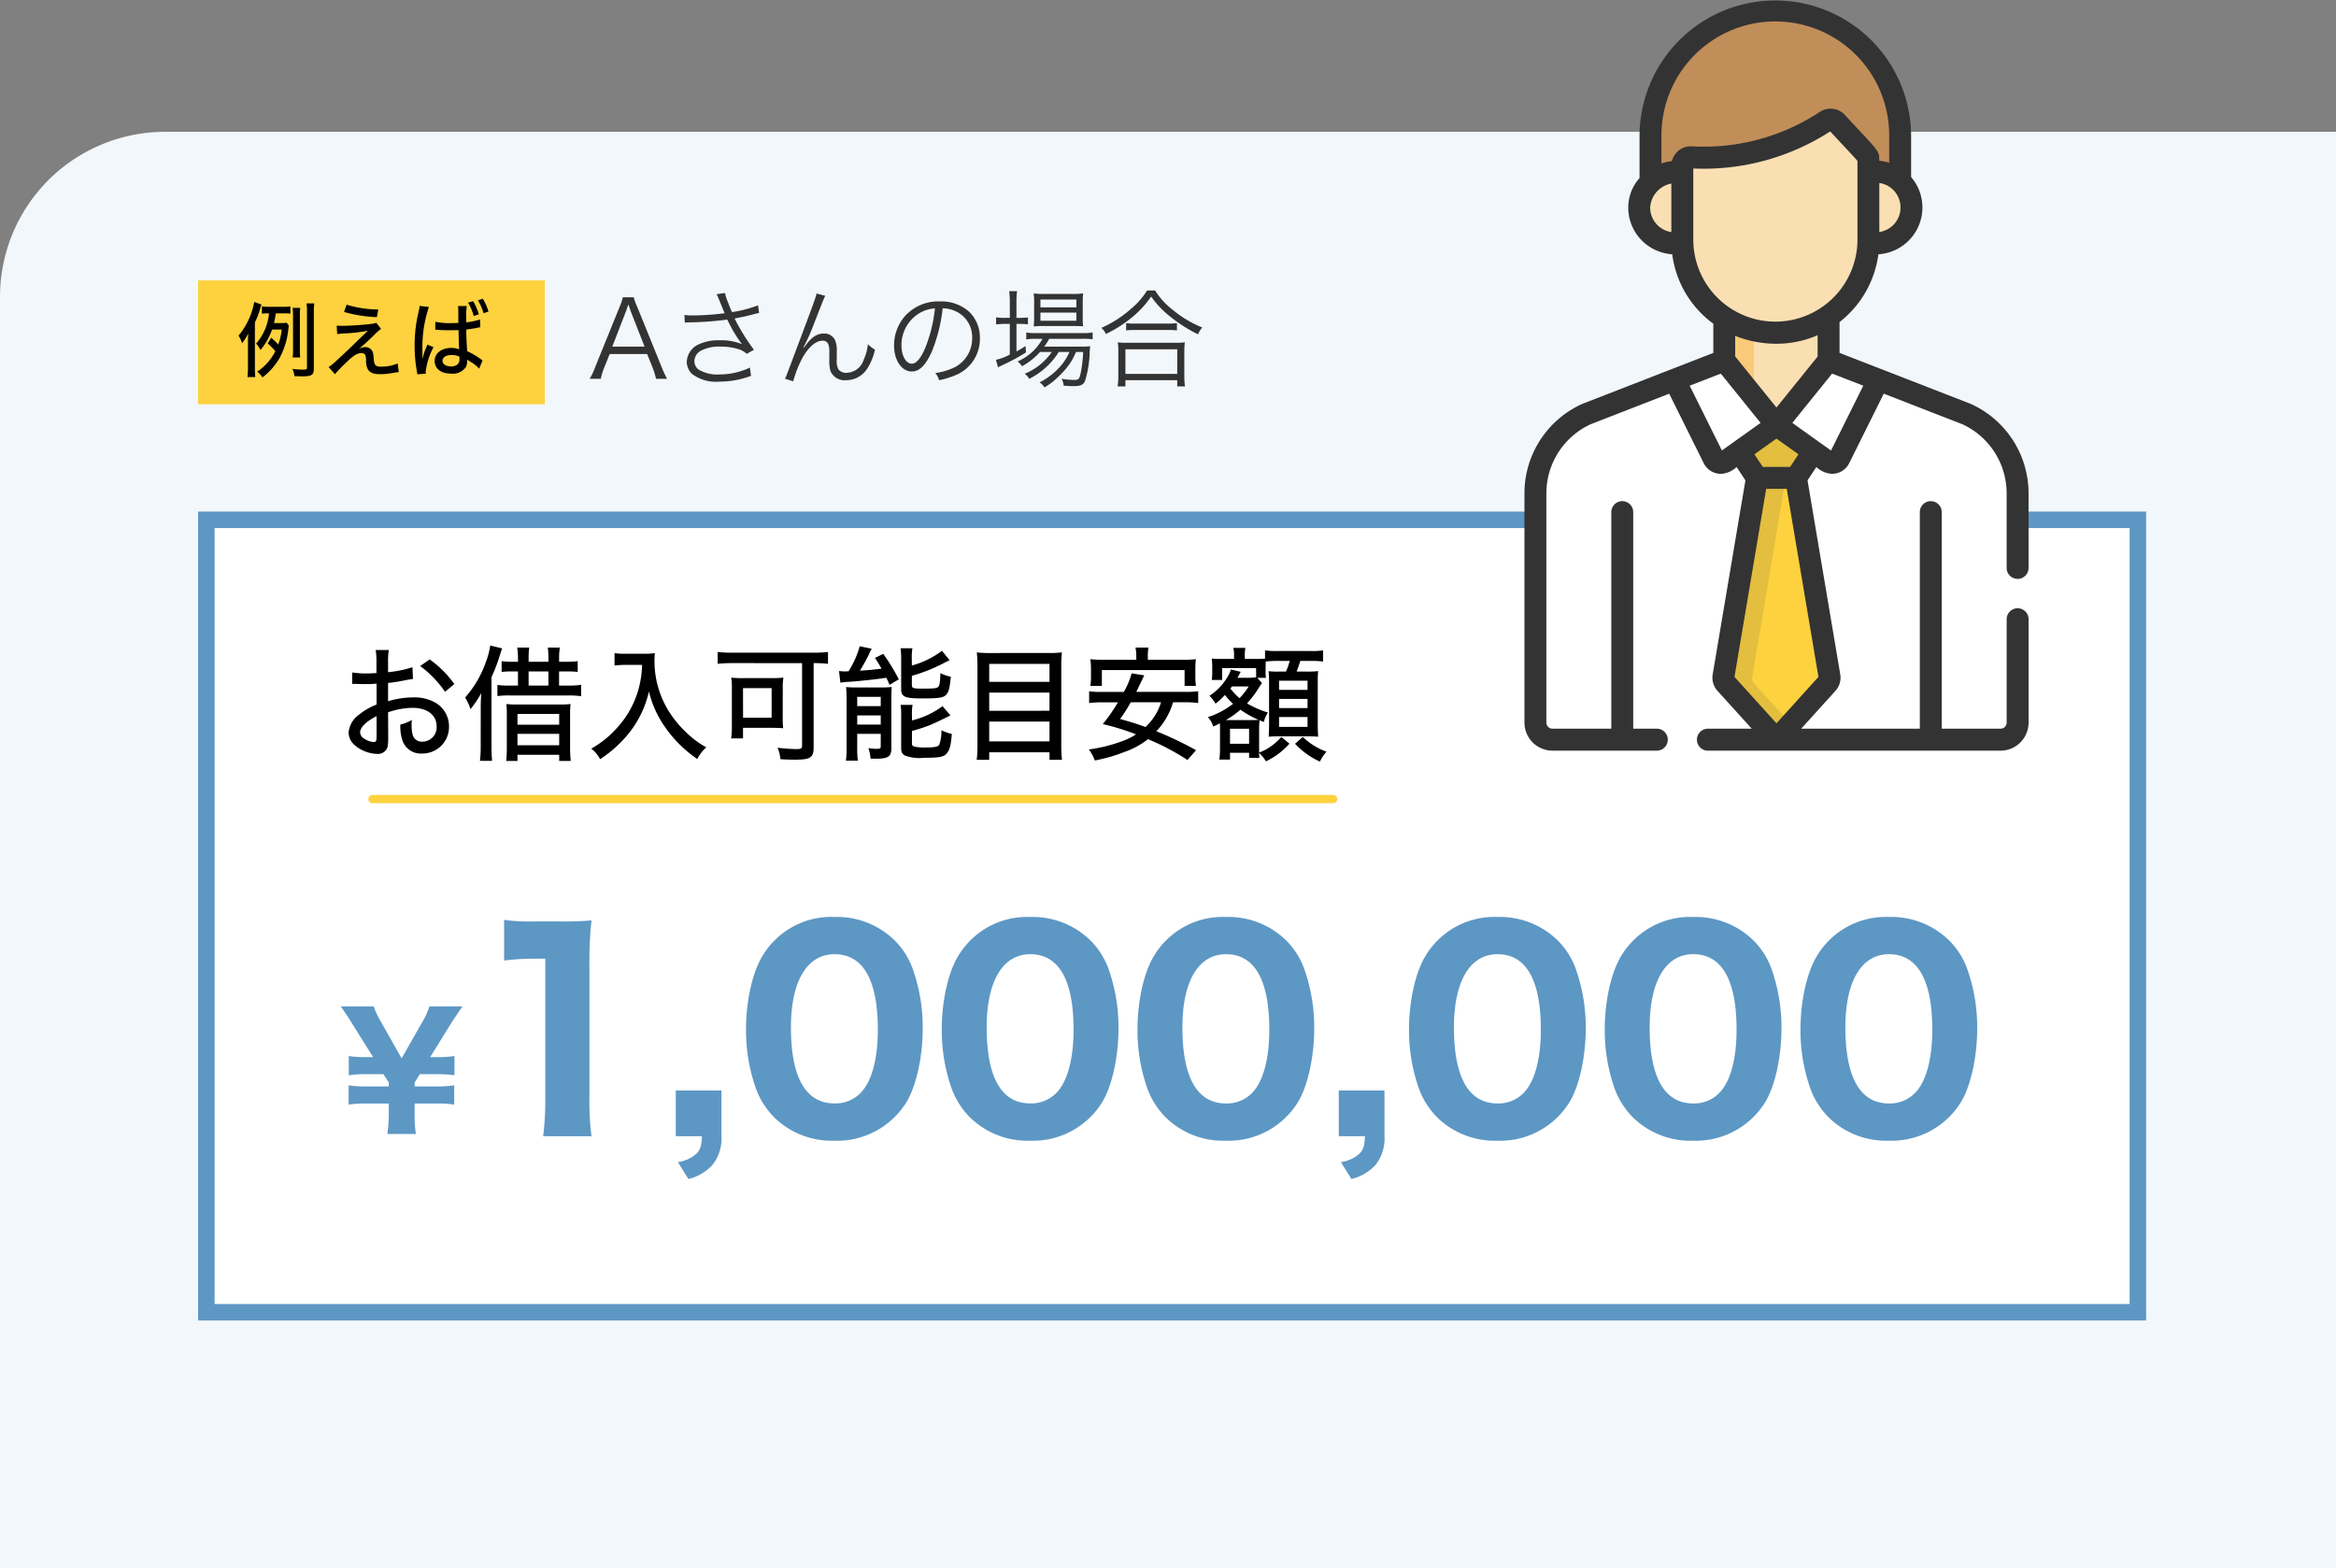
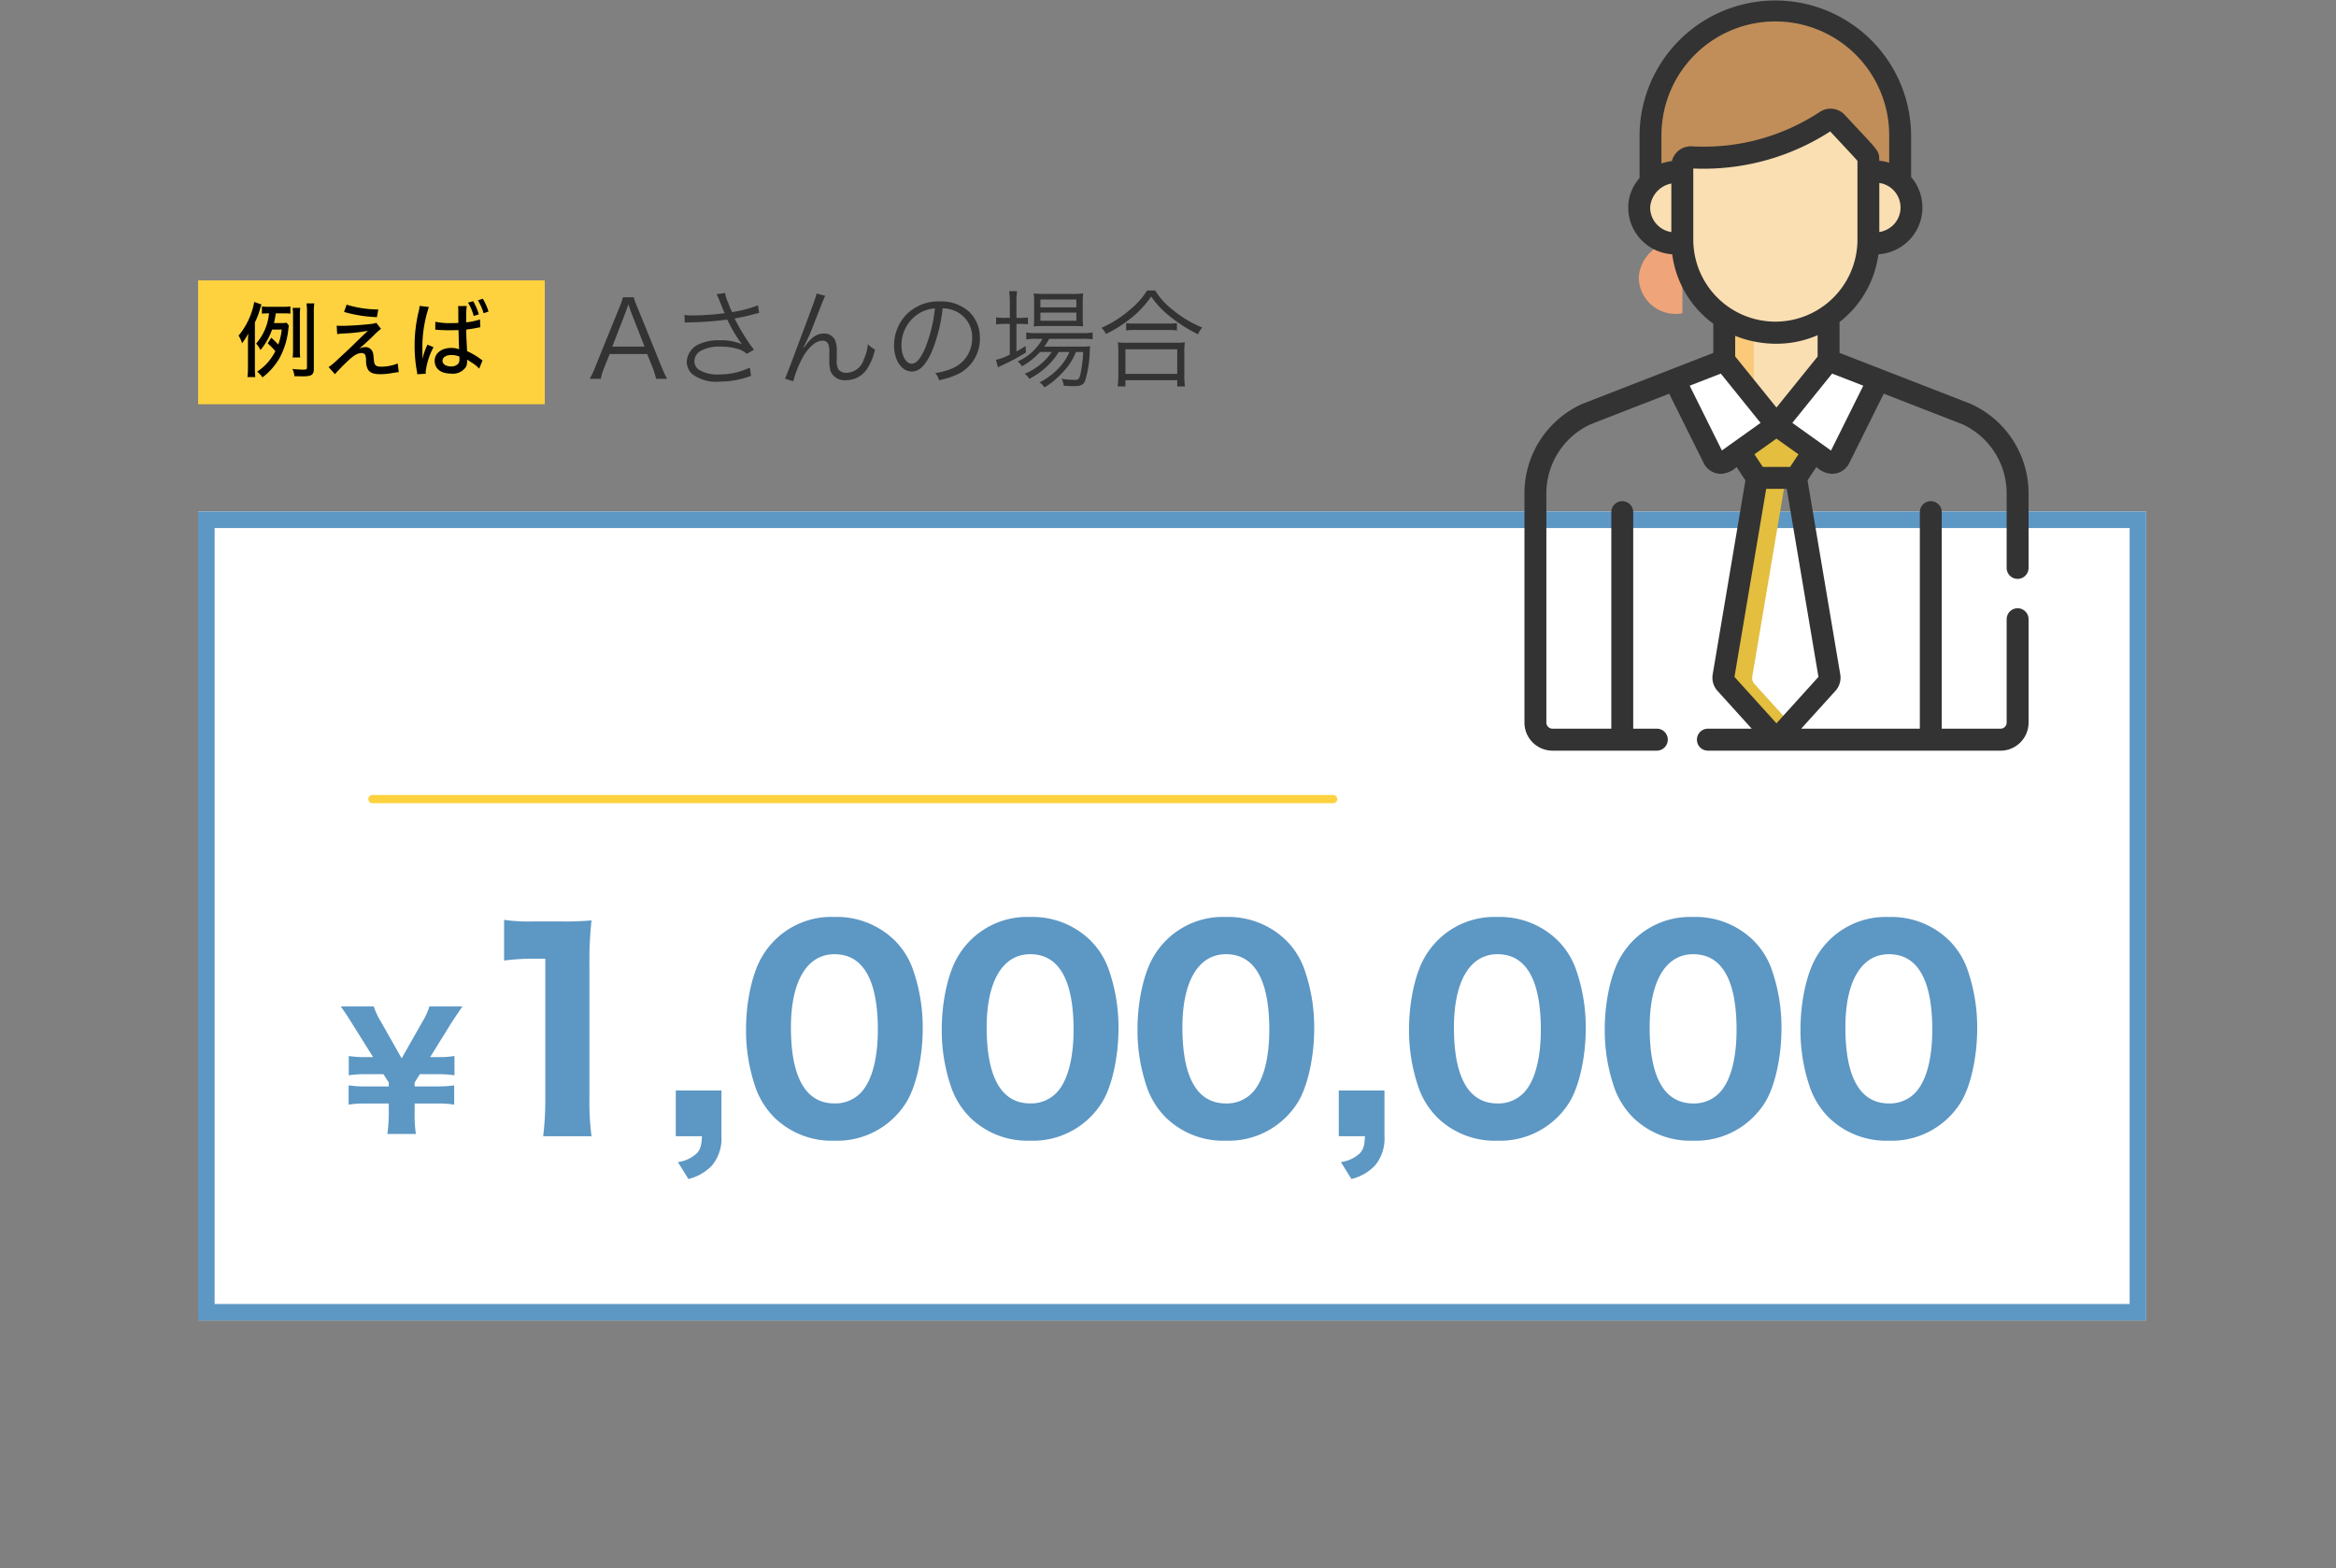
<svg xmlns="http://www.w3.org/2000/svg" width="283" height="189.969" viewBox="0 0 283 189.969">
  <rect x="0" y="0" width="283" height="189.969" fill="#808080" stroke="none" />
  <defs>
    <style>.cls-2{fill:#333}.cls-12{fill:#fff}.cls-5{fill:#fdd23e}.cls-8{fill:none}.cls-9{fill:#f0a479}.cls-10{fill:#fadfb2}.cls-13{fill:#e3be3f}</style>
  </defs>
  <g id="img_reason_extra_03" transform="translate(.435 -11.035)">
-     <path id="長方形_583" data-name="長方形 583" d="M20 0h263v174H0V20A20 20 0 0120 0z" transform="translate(-.435 27.004)" fill="#f2f7fb" />
    <g id="グループ_1761" data-name="グループ 1761" transform="translate(24.018 -3)">
      <path id="パス_2097" data-name="パス 2097" class="cls-2" d="M-65.182-.078a12.926 12.926 0 01-.689-1.495l-2.912-7.176a7.029 7.029 0 01-.442-1.209h-1.313a7.4 7.4 0 01-.416 1.209l-2.912 7.176a8.3 8.3 0 01-.7 1.495h1.352a7.269 7.269 0 01.4-1.326l.676-1.677h4.538l.676 1.677a9.333 9.333 0 01.4 1.326zm-2.73-3.9h-3.913l1.664-4.29c.026-.052.065-.2.143-.4.026-.091.078-.234.143-.429.247.715.247.728.286.832zm4.875-2.9a2.872 2.872 0 01.507-.039 38.278 38.278 0 004.63-.337c.078.13.078.156.221.429a15.852 15.852 0 001.56 2.548 6.492 6.492 0 00-2.691-.468 5.526 5.526 0 00-2.522.481A2.43 2.43 0 00-62.8-2.145a2.1 2.1 0 00.585 1.43 4.766 4.766 0 003.38.975 10.777 10.777 0 003.822-.7l-.143-1a8.571 8.571 0 01-3.692.832 4.4 4.4 0 01-2.535-.6 1.3 1.3 0 01-.494-1.014 1.477 1.477 0 01.7-1.209 4.608 4.608 0 012.47-.546 7.044 7.044 0 012.275.338 2.6 2.6 0 01.9.533l.871-.494a24.074 24.074 0 01-2.34-3.783l.442-.091c.819-.156.975-.195 1.755-.4.39-.1.494-.13.767-.182l-.13-.923a15.214 15.214 0 01-3.146.819 10.7 10.7 0 01-.468-1.144 4.144 4.144 0 01-.377-1.17l-1.027.143c.117.234.195.416.338.754.234.585.442 1.1.637 1.547a30.343 30.343 0 01-3.874.273 5.7 5.7 0 01-1-.065zm15.964-3.536c-.078.39-.364 1.209-1.781 4.966C-50.726-.455-50.726-.455-50.9-.091l1 .312a13.306 13.306 0 011.2-2.99c.73-1.231 1.575-1.924 2.329-1.924a.7.7 0 01.741.481 2.8 2.8 0 01.1.988v.741a5.359 5.359 0 00.117 1.4 1.829 1.829 0 001.9 1.17 3.027 3.027 0 002.587-1.417A7.022 7.022 0 00-40-3.614a3.71 3.71 0 01-.858-.663 5.693 5.693 0 01-.494 1.846 2.249 2.249 0 01-2.08 1.625 1.211 1.211 0 01-.988-.4 2.21 2.21 0 01-.208-1.235v-.884A3.279 3.279 0 00-44.85-4.8a1.443 1.443 0 00-1.3-.767c-.923 0-1.586.468-2.444 1.7l-.065-.026a1.956 1.956 0 01.117-.234l.143-.286a22.036 22.036 0 00.936-2.145c1.274-3.263 1.274-3.263 1.443-3.575zM-31.8-8.619a3.741 3.741 0 011.508.325 3.427 3.427 0 012.067 3.263 3.924 3.924 0 01-2.3 3.64 7.793 7.793 0 01-2.171.611 2.066 2.066 0 01.455.871 10.057 10.057 0 001.976-.6 4.734 4.734 0 002.977-4.485 4.352 4.352 0 00-1.261-3.172 5.033 5.033 0 00-3.575-1.287 5.43 5.43 0 00-4.2 1.729 5.408 5.408 0 00-1.365 3.588c0 1.82.923 3.172 2.158 3.172.936 0 1.7-.78 2.457-2.5A19.487 19.487 0 00-31.8-8.619zm-.936.013A17.856 17.856 0 01-33.917-3.8c-.559 1.278-1.083 1.889-1.625 1.889-.7 0-1.248-.962-1.248-2.21a4.5 4.5 0 012.119-3.874 4.106 4.106 0 011.937-.611zm14.157 5.278a7.373 7.373 0 01-3.287 2.639 1.888 1.888 0 01.559.611 8.96 8.96 0 003.575-3.25h1.287a6.34 6.34 0 01-1.066 1.7A8.252 8.252 0 01-20.059.351a2.22 2.22 0 01.6.611 10.557 10.557 0 001.051-.728 13.269 13.269 0 001.6-1.6 7.527 7.527 0 001.157-1.963h.871a15.807 15.807 0 01-.286 2.5c-.169.78-.26.884-.78.884a8.979 8.979 0 01-1.547-.143 2.2 2.2 0 01.26.845c.4.026.832.052 1.131.052.884 0 1.209-.13 1.443-.6a12.972 12.972 0 00.572-3.471 5.9 5.9 0 01.065-.767 10.145 10.145 0 01-1.274.052h-4.3a6.363 6.363 0 00.6-.949h3.978a11.079 11.079 0 011.287.052v-.819a7.384 7.384 0 01-1.287.078h-5.551a6.4 6.4 0 01-1.2-.078v.845a6.364 6.364 0 011.17-.078h.793a6.241 6.241 0 01-3.016 2.743 2.311 2.311 0 01.533.585 8.336 8.336 0 002.184-1.729zm-5.081-4.134h-.533a7.267 7.267 0 01-1.131-.065v.858a9.37 9.37 0 011.1-.065h.559v3.718a6.477 6.477 0 01-1.677.637l.247.91c.117-.065.481-.247.689-.338a23.959 23.959 0 002.7-1.469l-.052-.78a11.239 11.239 0 01-1.1.663v-3.341h.312a10.155 10.155 0 011.079.052v-.832a7.672 7.672 0 01-1.079.052h-.312v-1.794a8.865 8.865 0 01.078-1.443h-.962a10.3 10.3 0 01.078 1.43zm7.683.988c.507 0 .91.013 1.2.039a7.652 7.652 0 01-.052-1.157v-1.625a9.5 9.5 0 01.052-1.209 9.52 9.52 0 01-1.352.065h-3.393a8.393 8.393 0 01-1.248-.065 8.748 8.748 0 01.052 1.144v1.69a10.017 10.017 0 01-.052 1.17 9.168 9.168 0 011.183-.052zm-3.978-3.211h4.355v.949h-4.355zm0 1.586h4.355v.988h-4.355zm12.922-2.678a9.457 9.457 0 01-2 2.262 13.559 13.559 0 01-3.536 2.262 2.26 2.26 0 01.546.741A15.031 15.031 0 00-9.269-7.2a12.113 12.113 0 002.73-2.847 10.921 10.921 0 002 2.184 18.172 18.172 0 003.668 2.39 3.365 3.365 0 01.52-.819 13.632 13.632 0 01-3.562-2.132 8.93 8.93 0 01-2.145-2.353zm-2.535 4.836a7.476 7.476 0 011.014-.052h4.043a8 8 0 011.092.052v-.884a7.763 7.763 0 01-1.092.052h-4.03a6.644 6.644 0 01-1.027-.052zM-9.659.845V.091h6.279v.754h.936a9.035 9.035 0 01-.078-1.274V-3.3a7.858 7.858 0 01.065-1.2 6.889 6.889 0 01-1.014.052h-6.1a6.889 6.889 0 01-1.011-.052 8.176 8.176 0 01.065 1.2v2.871A9.436 9.436 0 01-10.6.845zm0-4.5h6.279v2.979h-6.279z" transform="translate(121.547 60.004)" />
      <g id="長方形_569" data-name="長方形 569" stroke="#5d97c4" stroke-width="2" fill="#fff">
        <path stroke="none" d="M0 0h236v98H0z" transform="translate(-.453 76.004)" />
        <path class="cls-8" d="M.547 77.004h234v96h-234z" />
      </g>
-       <path id="パス_2099" data-name="パス 2099" d="M8.97-10.14a13.938 13.938 0 01-2.955.6v-1.155a8.211 8.211 0 01.09-1.53h-1.59a9.338 9.338 0 01.09 1.605v1.185c-.165.015-.2.015-.585.03-.24.015-.4.015-.63.015a9.771 9.771 0 01-1.725-.12v1.4a2.583 2.583 0 01.3-.015c.045 0 .165 0 .36.015.165 0 .6.015.84.015.39 0 .615 0 .855-.015.48-.03.48-.03.6-.045v2.535a8.086 8.086 0 00-2.145 1.24A3.019 3.019 0 001.23-2.25 2.071 2.071 0 002-.675 4.358 4.358 0 004.695.36 1.2 1.2 0 005.94-.45a5.022 5.022 0 00.09-1.155L6.015-4.68a9.326 9.326 0 012.97-.54c1.77 0 2.91.87 2.91 2.235a1.73 1.73 0 01-1.71 1.86 1.143 1.143 0 01-1.17-.75 4.506 4.506 0 01-.15-1.29 4.455 4.455 0 01.03-.585 5.023 5.023 0 01-1.395.555 5.506 5.506 0 00.225 1.83 2.338 2.338 0 002.4 1.68 3.219 3.219 0 003.27-3.3 3.3 3.3 0 00-1.545-2.8 5.061 5.061 0 00-2.79-.7 10.587 10.587 0 00-3.045.465v-2.215a19.576 19.576 0 002.085-.33c.48-.09.555-.105.93-.15zM4.62-1.77c0 .555-.06.69-.33.69a2.229 2.229 0 01-1.11-.375.967.967 0 01-.555-.78c0-.6.7-1.32 1.995-1.98zm9.42-6.33a12.512 12.512 0 00-2.985-2.985l-1.155.8a12.925 12.925 0 013.015 3.12zm9-2.7v-.435a9.289 9.289 0 01.075-1.29H21.66a7.691 7.691 0 01.09 1.275v.45h-.54a9.562 9.562 0 01-1.44-.075v1.305a10.748 10.748 0 011.425-.06h.555v1.71h-.96a9.1 9.1 0 01-1.53-.075v1.35a10.882 10.882 0 011.545-.075h7.08a9.687 9.687 0 011.515.09v-1.38a9.09 9.09 0 01-1.5.09h-1.17v-1.71h.8a11.282 11.282 0 011.455.06v-1.305a10.253 10.253 0 01-1.47.075h-.78v-.435a7.513 7.513 0 01.09-1.29h-1.46a9.287 9.287 0 01.075 1.26v.465zm0 2.88v-1.71h2.4v1.71zM17.235-.57a14.559 14.559 0 01-.09 1.77h1.47C18.57.66 18.54.12 18.54-.555v-8.37a20.738 20.738 0 00.9-2.3c.27-.855.315-.975.39-1.2l-1.44-.345a9.321 9.321 0 01-.54 2.025 12.632 12.632 0 01-2.505 4.275A6.307 6.307 0 0116-5.07a11.4 11.4 0 001.3-1.935c-.06 1.065-.06 1.32-.06 1.755zm3.165.135c0 .66-.03 1.2-.075 1.65h1.365v-.75h5.055v.75h1.4a14.285 14.285 0 01-.08-1.725v-3.93a9.27 9.27 0 01.06-1.245 9.719 9.719 0 01-1.365.06h-5.085a10.205 10.205 0 01-1.335-.06A8.866 8.866 0 0120.4-4.5zm1.29-4.05h5.055v1.305H21.69zm0 2.415h5.055v1.38H21.69zm15.1-8.355a12.15 12.15 0 01-.495 3.15 11.362 11.362 0 01-2.47 4.395 11.829 11.829 0 01-3.2 2.6A3.671 3.671 0 0131.695 1a14.713 14.713 0 003.795-3.54 12.633 12.633 0 002.13-4.66 12.4 12.4 0 001.935 4.29A15.071 15.071 0 0043.47.975a4.876 4.876 0 011.1-1.41A10.857 10.857 0 0142.1-2.28a12.582 12.582 0 01-2.34-2.97 11.481 11.481 0 01-1.47-5.655c0-.3.015-.6.045-.945a7.94 7.94 0 01-1.38.075H34.74a7.307 7.307 0 01-1.29-.075v1.5c.54-.045.945-.075 1.305-.075zm19.38-.21V-.66c0 .36-.12.435-.675.435a20.283 20.283 0 01-2.29-.165A5 5 0 0153.55 1c.675.045 1.32.06 1.755.06 1.875 0 2.265-.255 2.265-1.47v-10.23h.09a14.8 14.8 0 011.65.09v-1.44a14.637 14.637 0 01-1.725.09H47.67a14.107 14.107 0 01-1.725-.09v1.44a16.263 16.263 0 011.74-.09zm-2.34 3.03a7.119 7.119 0 01.08-1.275 13.155 13.155 0 01-1.425.06H48.99a12.064 12.064 0 01-1.4-.06 8.649 8.649 0 01.075 1.35v4.74a9.439 9.439 0 01-.09 1.275h1.44v-1.29h3.555c.075 0 .21 0 .4.015h.375c.24.015.315.015.54.045a8.914 8.914 0 01-.06-1.17zm-4.815 0h3.465v3.585h-3.46zm12.525-2.04a1.166 1.166 0 01-.195.015c-.12 0-.525-.03-.7-.045l.165 1.41a7.389 7.389 0 01.93-.105c1.14-.06 3.63-.33 4.635-.495.135.27.21.435.39.855l1.125-.66A23.45 23.45 0 0066-11.76l-1 .495a15.2 15.2 0 01.795 1.3c-.99.12-1.38.165-2.61.24.36-.585.975-1.71 1.125-2.07a4.3 4.3 0 01.3-.585l-1.455-.3a11.6 11.6 0 01-1.35 3.03zm7.92-1.545a6.751 6.751 0 01.075-1.245H68.1a9.956 9.956 0 01.075 1.29v3.66c0 .93.435 1.125 2.565 1.125 1.98 0 2.55-.09 2.88-.435.315-.33.45-.885.57-2.2a4.336 4.336 0 01-1.26-.435c-.045 1.215-.105 1.545-.3 1.7s-.6.18-1.9.18c-1.11 0-1.26-.045-1.26-.435V-9.1a19.976 19.976 0 003.615-1.41c.66-.345.66-.345.96-.48l-.93-1.14a10.743 10.743 0 01-3.645 1.785zm.02 6.89a6.434 6.434 0 01.075-1.275H68.1a7.159 7.159 0 01.075 1.335v3.87c0 .5.12.75.465.93a5.067 5.067 0 002.325.27c1.8 0 2.325-.09 2.7-.5s.54-.99.645-2.385a6.239 6.239 0 01-1.26-.45 4.718 4.718 0 01-.27 1.77c-.165.24-.585.315-1.65.315A5.915 5.915 0 0169.9-.5c-.33-.06-.42-.15-.42-.42v-1.5a19.371 19.371 0 002.28-.75c.465-.2 1.86-.855 2.385-1.14l-.96-1.11a10.358 10.358 0 01-3.7 1.725zM61.56-.4a11.219 11.219 0 01-.075 1.575h1.44a11.963 11.963 0 01-.075-1.61V-2.07h2.85v1.515c0 .24-.09.3-.45.3a5.707 5.707 0 01-1.05-.09A5.251 5.251 0 0164.47.93c.24.015.42.015.54.015 1.6 0 1.98-.24 1.98-1.32v-6.4c0-.27.015-.675.045-.975a10.842 10.842 0 01-1.38.06H62.64a11.339 11.339 0 01-1.14-.05 13 13 0 01.06 1.38zm1.29-6.15h2.85v1.12h-2.85zm0 2.25h2.85v1.11h-2.85zm16.14-7.56a12.987 12.987 0 01-1.65-.075 15.432 15.432 0 01.075 1.545v9.82a12.658 12.658 0 01-.09 1.65h1.515V.165h7.305v.915h1.515a13.7 13.7 0 01-.09-1.74v-9.81c0-.525.03-.96.075-1.47a11.455 11.455 0 01-1.59.075zm-.15 3.49v-2.175h7.305v2.175zm0 1.305h7.305v2.2H78.84zm0 3.51h7.305v2.4H78.84zm23.73-2.34a11.682 11.682 0 011.59.09V-7.23a10.688 10.688 0 01-1.59.075h-5.91c.36-.75.855-1.77.96-2L96.09-9.4a9.07 9.07 0 01-.945 2.25h-2.61a10.565 10.565 0 01-1.59-.075V-5.8a11.231 11.231 0 011.59-.09h1.9A20.005 20.005 0 0192.6-3.255a31.031 31.031 0 014.03 1.245 7.914 7.914 0 01-1.755.855 18.435 18.435 0 01-3.96.975 5.5 5.5 0 01.72 1.335A19.9 19.9 0 0095.28.105a9.609 9.609 0 002.79-1.53 28.6 28.6 0 014.785 2.52L103.9-.09a43.123 43.123 0 00-4.81-2.295 8.607 8.607 0 002.025-3.51zm-2.91 0a6.815 6.815 0 01-1.89 3c-1.05-.39-1.635-.57-3.075-.975a17.6 17.6 0 001.29-2.025zm-3-5.145h-3.885a14.254 14.254 0 01-1.68-.075 9.742 9.742 0 01.075 1.155v1.005a7.962 7.962 0 01-.075 1.08h1.395V-9.8h10.02v1.92h1.38a6.106 6.106 0 01-.075-1.08v-1a9.6 9.6 0 01.06-1.155 14.144 14.144 0 01-1.665.075h-4.155v-.315a6.45 6.45 0 01.075-1.17h-1.56a6.808 6.808 0 01.09 1.185zm14.52 2.115a5.067 5.067 0 01-.975.06h-1.29c.12-.21.135-.24.27-.48.045-.1.075-.15.12-.24l-1.185-.285a3.781 3.781 0 01-.5 1.05 6.81 6.81 0 01-2.1 2.145 4.29 4.29 0 01.735.945 8.3 8.3 0 001.14-1.05 7 7 0 00.99 1.065 9.615 9.615 0 01-3.06 1.62 2.9 2.9 0 01.66 1.14c.39-.18.54-.255.8-.39.015.315.015.465.015.735v2.265a11.259 11.259 0 01-.075 1.395h1.29V.225h2.31V.84h1.245a4.552 4.552 0 01-.03-.6 4.523 4.523 0 01.825 1.02 8.817 8.817 0 002.85-2.145l-.99-.81a6.872 6.872 0 01-1.6 1.365 6.055 6.055 0 01-1.085.53v-2.72a11.264 11.264 0 01.045-1.2c.21.09.255.105.525.21a3.484 3.484 0 01.5-1.14 11.489 11.489 0 01-2.535-1.11 12.461 12.461 0 001.575-2.13c.075-.12.09-.12.18-.255.015-.015.03-.045.06-.075l-.57-.63h1.05a4.679 4.679 0 01-.045-.93v-.42c0-.3 0-.39.015-.63a11.63 11.63 0 011.455-.075h1.455a11.539 11.539 0 01-.45 1.29h-.84a9 9 0 01-1.275-.045 13.588 13.588 0 01.06 1.41v5.16c0 .375-.03.975-.045 1.365.705-.045.795-.045 1.215-.045h3.485c.42 0 .78.015 1.29.045-.03-.51-.045-.855-.045-1.5v-5.1a12.1 12.1 0 01.045-1.35 9.5 9.5 0 01-1.425.06h-1.185c.18-.45.3-.81.45-1.29h1.215a11.142 11.142 0 011.545.075v-1.35a9.091 9.091 0 01-1.545.075h-3.96a9.794 9.794 0 01-1.53-.075v1a9.292 9.292 0 01-1.1.03h-1.35v-.36a4.266 4.266 0 01.075-.975h-1.47a3.731 3.731 0 01.09.96v.375h-1.485a10.112 10.112 0 01-1.215-.045 8.4 8.4 0 01.06.975v.72a6.048 6.048 0 01-.06.9h1.26v-1.44h4.11zm-3.345 5.19h-.33a11.013 11.013 0 001.77-1.26 11.863 11.863 0 002.19 1.23c-.195.015-.51.03-.93.03zm2.445-4.08a9.283 9.283 0 01-1.11 1.425 6.922 6.922 0 01-1.11-1.17c.075-.09.105-.135.195-.255zm-2.265 5.13h2.31V-.87h-2.31zm5.94-5.82h3.45v1.11h-3.45zm0 2.2h3.45v1.11h-3.45zm0 2.2h3.45v1.195h-3.45zM115.89-.87a9.381 9.381 0 003.01 2.16 5.38 5.38 0 01.8-1.2 7.943 7.943 0 01-2.865-1.785z" transform="translate(16.547 105.004)" />
      <path id="パス_2098" data-name="パス 2098" d="M9.386.4a14.841 14.841 0 01-.152-2.622v-1.065h2.7a12.342 12.342 0 012.09.133v-2.337a13.64 13.64 0 01-2.09.133h-2.7v-.475l.627-1.007h2.09a13.252 13.252 0 012.109.133v-2.337a11.936 11.936 0 01-2.109.133h-.836L13.6-12.92c.266-.437 1.159-1.748 1.425-2.128H11.02a8.377 8.377 0 01-.893 1.938l-2.47 4.351-2.47-4.37a9.252 9.252 0 01-.912-1.919H.285c.627.893.931 1.349 1.406 2.128L4.2-8.911h-.837a12.487 12.487 0 01-2.109-.133v2.337a12.57 12.57 0 012.109-.133h2.09L6.1-5.833v.475H3.325a11.951 11.951 0 01-2.09-.133v2.337a12.688 12.688 0 012.09-.133H6.1v1.064A18.6 18.6 0 015.928.4zm10.683-21.008a27.981 27.981 0 013.584-.224h1.408v17.024a35.683 35.683 0 01-.256 4.48h5.856a31.925 31.925 0 01-.256-4.48v-16.48a44.272 44.272 0 01.256-5.184 35.777 35.777 0 01-3.616.128h-3.488a20.973 20.973 0 01-3.488-.192zM46.4-4.864h-5.531V.672h3.168C44 1.856 43.813 2.4 43.3 2.848a4.178 4.178 0 01-2.176.96L42.4 5.856a5.8 5.8 0 002.88-1.664A5.113 5.113 0 0046.4.672zm13.664 6.08a9.864 9.864 0 008.768-4.7c1.184-1.952 1.952-5.5 1.952-8.864a21.156 21.156 0 00-1.248-7.36 9.278 9.278 0 00-2.203-3.392 10 10 0 00-7.233-2.788 9.708 9.708 0 00-8.736 4.736c-1.216 1.984-1.984 5.472-1.984 8.864a21.1 21.1 0 001.249 7.328 9.706 9.706 0 002.208 3.392 9.945 9.945 0 007.232 2.784zm.036-22.592c3.456 0 5.248 3.1 5.248 9.152 0 3.52-.736 6.272-2.08 7.648A4.266 4.266 0 0160.1-3.3c-3.488 0-5.28-3.136-5.28-9.216.001-5.596 1.953-8.86 5.28-8.86zM83.781 1.216a9.864 9.864 0 008.768-4.7c1.184-1.952 1.952-5.5 1.952-8.864a21.156 21.156 0 00-1.248-7.36 9.278 9.278 0 00-2.208-3.392 10 10 0 00-7.232-2.784 9.708 9.708 0 00-8.736 4.736c-1.216 1.984-1.984 5.472-1.984 8.864a21.1 21.1 0 001.248 7.324 9.706 9.706 0 002.208 3.392 9.945 9.945 0 007.232 2.784zm.032-22.592c3.456 0 5.248 3.1 5.248 9.152 0 3.52-.736 6.272-2.08 7.648A4.266 4.266 0 0183.813-3.3c-3.488 0-5.28-3.136-5.28-9.216 0-5.596 1.952-8.86 5.28-8.86zm23.68 22.592a9.864 9.864 0 008.768-4.7c1.184-1.952 1.952-5.5 1.952-8.864a21.156 21.156 0 00-1.248-7.36 9.278 9.278 0 00-2.208-3.392 10 10 0 00-7.232-2.784 9.708 9.708 0 00-8.736 4.736c-1.216 1.984-1.984 5.472-1.984 8.864a21.1 21.1 0 001.248 7.324 9.706 9.706 0 002.208 3.392 9.945 9.945 0 007.232 2.784zm.032-22.592c3.456 0 5.248 3.1 5.248 9.152 0 3.52-.736 6.272-2.08 7.648a4.266 4.266 0 01-3.168 1.28c-3.488 0-5.28-3.136-5.28-9.216 0-5.6 1.955-8.864 5.28-8.864zm19.2 16.512h-5.536V.672h3.168c-.032 1.184-.224 1.728-.736 2.176a4.178 4.178 0 01-2.176.96l1.28 2.048a5.8 5.8 0 002.88-1.664 5.113 5.113 0 001.12-3.52zm13.664 6.08a9.864 9.864 0 008.768-4.7c1.184-1.952 1.952-5.5 1.952-8.864a21.156 21.156 0 00-1.248-7.36 9.278 9.278 0 00-2.208-3.392 10 10 0 00-7.232-2.784 9.708 9.708 0 00-8.736 4.736c-1.216 1.984-1.984 5.472-1.984 8.864a21.1 21.1 0 001.248 7.328 9.706 9.706 0 002.208 3.392 9.945 9.945 0 007.232 2.78zm.032-22.592c3.456 0 5.248 3.1 5.248 9.152 0 3.52-.736 6.272-2.08 7.648a4.266 4.266 0 01-3.168 1.28c-3.488 0-5.28-3.136-5.28-9.216 0-5.6 1.952-8.864 5.28-8.864zM164.1 1.216a9.864 9.864 0 008.768-4.7c1.184-1.952 1.952-5.5 1.952-8.864a21.156 21.156 0 00-1.248-7.36 9.278 9.278 0 00-2.208-3.392 10 10 0 00-7.232-2.784 9.708 9.708 0 00-8.736 4.736c-1.216 1.984-1.984 5.472-1.984 8.864a21.1 21.1 0 001.248 7.328 9.706 9.706 0 002.208 3.392 9.945 9.945 0 007.232 2.78zm.032-22.592c3.456 0 5.248 3.1 5.248 9.152 0 3.52-.736 6.272-2.08 7.648a4.266 4.266 0 01-3.168 1.28c-3.488 0-5.28-3.136-5.28-9.216.001-5.6 1.953-8.864 5.281-8.864zm23.68 22.592a9.864 9.864 0 008.768-4.7c1.184-1.952 1.952-5.5 1.952-8.864a21.156 21.156 0 00-1.248-7.36 9.278 9.278 0 00-2.208-3.392 10 10 0 00-7.232-2.784 9.708 9.708 0 00-8.736 4.736c-1.216 1.984-1.984 5.472-1.984 8.864a21.1 21.1 0 001.248 7.328 9.706 9.706 0 002.208 3.392 9.945 9.945 0 007.233 2.78zm.032-22.592c3.456 0 5.248 3.1 5.248 9.152 0 3.52-.736 6.272-2.08 7.648a4.266 4.266 0 01-3.168 1.28c-3.488 0-5.28-3.136-5.28-9.216.001-5.6 1.953-8.864 5.281-8.864z" transform="translate(16.547 151.004)" fill="#5d97c4" />
      <g id="グループ_1764" data-name="グループ 1764" transform="translate(0 47.748)">
        <path id="長方形_575" data-name="長方形 575" class="cls-5" transform="translate(-.453 .256)" d="M0 0h42v15H0z" />
        <path id="パス_2096" data-name="パス 2096" d="M-9.87-5.05a7.3 7.3 0 01-.42 1.82 11.641 11.641 0 00-.85-.83l-.43.69a10 10 0 01.93.94 6.374 6.374 0 01-2.2 2.48 3.271 3.271 0 01.64.7 7.975 7.975 0 002.07-2.35 9.411 9.411 0 001.07-3.56c.03-.24.03-.25.05-.37l-.26-.34a4.675 4.675 0 01-.76.04h-.78a10.112 10.112 0 00.22-1.18h.94a6.18 6.18 0 01.83.04v-.88a6.046 6.046 0 01-.97.05h-1.55a5.8 5.8 0 01-.93-.05v.88a5.911 5.911 0 01.79-.04h.07a6.426 6.426 0 01-1.56 3.66 3.664 3.664 0 01.53.78 7.93 7.93 0 001.4-2.48zm-3.25-.86a9.32 9.32 0 00.64-1.69c.04-.13.11-.36.16-.48l-.88-.31a8.837 8.837 0 01-1.9 4.08 3.185 3.185 0 01.42.92 5.958 5.958 0 00.75-1.18c-.02.52-.03.77-.03 1.3V-.5a10.368 10.368 0 01-.06 1.21h.95a10.591 10.591 0 01-.05-1.22zm5.49 4.24a7.305 7.305 0 01-.04-.93v-4.15a5.658 5.658 0 01.05-.92h-.93a6.373 6.373 0 01.05.92v4.16a5.81 5.81 0 01-.05.92zm1.65-5.47a7.227 7.227 0 01.06-1.08h-.95a6.71 6.71 0 01.06 1.08v6.69c0 .23-.07.26-.53.26a11.042 11.042 0 01-1.23-.09 2.867 2.867 0 01.24.88c.49.01.72.02.99.02 1.1 0 1.36-.18 1.36-.92zm3.66-.04a16.591 16.591 0 003.98.63l.17-.93a13.308 13.308 0 01-3.84-.58zm-.83 2.69a5.872 5.872 0 01.72-.08 19.946 19.946 0 003-.33c-.18.18-.18.18-.38.36-.38.36-.47.45-1.11 1.07-.61.61-1.2 1.16-2.21 2.09a7.824 7.824 0 01-1.06.88l.77.86c.35-.41.96-1.04 1.45-1.5.81-.78 1.28-1.06 1.78-1.06a.466.466 0 01.43.22 1.861 1.861 0 01.11.66A2.192 2.192 0 00.56-.24c.24.42.69.6 1.49.6A7.675 7.675 0 003.46.23c.7-.11.71-.11.85-.12L4.18-.94a5.165 5.165 0 01-2 .39c-.38 0-.59-.06-.71-.21s-.16-.34-.2-.85c-.05-.57-.09-.74-.25-.95a.923.923 0 00-.75-.36 1.7 1.7 0 00-.79.21c.4-.31 1.15-.99 1.81-1.64a6.78 6.78 0 01.87-.78l-.57-.73a2.9 2.9 0 01-.52.12c-.91.12-2.7.24-3.56.24-.39 0-.44 0-.72-.02zm14.68-1.36c-.31.02-.45.02-.71.02a8.5 8.5 0 01-2.08-.16l-.01.96.63.04c.39.02.78.03 1.18.03l1.01-.02c.05 2.04.05 2.04.08 2.33a2.427 2.427 0 00-.96-.17c-1.18 0-2.01.65-2.01 1.56 0 .96.75 1.55 1.97 1.55a1.915 1.915 0 001.84-.84 1.575 1.575 0 00.12-.67v-.19c.09.07.34.22.67.43a4.094 4.094 0 01.79.67l.41-1a2.5 2.5 0 01-.26-.18 8.818 8.818 0 00-1.61-.94l-.04-.73c-.05-1.03-.06-1.08-.06-1.66v-.23a13.211 13.211 0 001.42-.23l.28-.05-.04-.94a8.036 8.036 0 01-1.67.35v-.59a8.725 8.725 0 01.07-1.39l-1.06.01a2.562 2.562 0 01.03.45zm.12 4.08a2.09 2.09 0 01.01.25.936.936 0 01-.16.63 1.149 1.149 0 01-.86.31c-.61 0-1.03-.28-1.03-.68 0-.43.43-.7 1.08-.7a2.31 2.31 0 01.96.19zM6.83-7.91a3.866 3.866 0 01-.12.71 17.431 17.431 0 00-.48 4.09 17.338 17.338 0 00.27 3.1 1.9 1.9 0 01.05.38L7.59.3C7.58.12 7.57.12 7.57.06a8.38 8.38 0 01.95-2.97l-.75-.31a1.913 1.913 0 01-.1.27 7.335 7.335 0 00-.47 1.39h-.02l-.01-1.29a15.274 15.274 0 01.79-4.93zm5.87-.4a6.306 6.306 0 01.69 1.62l.62-.2a6.706 6.706 0 00-.69-1.59zm1.2-.28a6.881 6.881 0 01.69 1.57l.59-.21a6.63 6.63 0 00-.69-1.55z" transform="translate(19.547 11.256)" />
      </g>
      <path id="パス_1824" data-name="パス 1824" d="M-10 0h116.389" transform="translate(30.667 110.838)" stroke="#fdd23e" stroke-linecap="round" fill="none" />
      <g id="businessman" transform="translate(160.23 14.035)">
        <path id="パス_794" data-name="パス 794" d="M184.522 8a15.122 15.122 0 00-15.028 15.215v6.152a4.753 4.753 0 013.828-1.266v-.758a1.029 1.029 0 011.1-1.034 26.657 26.657 0 0016.194-4.4 1.014 1.014 0 011.309.162c3.822 4.16 3.8 4 3.8 4.542V28.1a4.509 4.509 0 013.827 1.133v-6.018A15.122 15.122 0 00184.522 8z" transform="translate(-154.173 -6.576)" fill="#c18e59" />
        <path id="パス_795" data-name="パス 795" class="cls-8" d="M173.055 23.215a15.214 15.214 0 0113.434-15.108 15.192 15.192 0 00-17 15.107v6.152a4.88 4.88 0 013.561-1.3z" transform="translate(-154.302 -6.576)" />
-         <path id="パス_796" data-name="パス 796" class="cls-9" d="M318.487 117.51v8.367c0 .091 0 .18-.007.271a4.406 4.406 0 10.007-8.638z" transform="translate(-276.911 -96.597)" />
        <path id="パス_797" data-name="パス 797" class="cls-10" d="M322.076 118.392a4.659 4.659 0 00-3.589-.882v8.367c0 .091 0 .18-.007.271a4.656 4.656 0 003.6-.881v-6.875z" transform="translate(-275.903 -96.597)" />
-         <path id="パス_798" data-name="パス 798" class="cls-9" d="M167.046 125.941v-8.385a4.651 4.651 0 00-5.286 4.327 4.449 4.449 0 005.293 4.329c-.002-.09-.007-.181-.007-.271z" transform="translate(-147.909 -96.65)" />
+         <path id="パス_798" data-name="パス 798" class="cls-9" d="M167.046 125.941a4.651 4.651 0 00-5.286 4.327 4.449 4.449 0 005.293 4.329c-.002-.09-.007-.181-.007-.271z" transform="translate(-147.909 -96.65)" />
        <path id="パス_799" data-name="パス 799" class="cls-10" d="M167.046 125.359a4.344 4.344 0 01-1.725-3.475 4.222 4.222 0 011.725-3.339v-.987a4.651 4.651 0 00-5.286 4.327 4.449 4.449 0 005.293 4.329c0-.09-.007-.181-.007-.271z" transform="translate(-146.909 -96.651)" />
        <path id="パス_800" data-name="パス 800" class="cls-10" d="M226.381 215.356a11.734 11.734 0 01-6.385-1.8v6.233l6.357 7.847 6.357-7.847v-6.4a11.11 11.11 0 01-6.329 1.967z" transform="translate(-195.87 -175.503)" />
        <path id="パス_801" data-name="パス 801" d="M223.626 215.834a11.338 11.338 0 01-3.63-1.5v6.233l3.63 4.481v-9.212z" transform="translate(-195.841 -176.277)" fill="#faca7a" />
-         <path id="パス_802" data-name="パス 802" class="cls-12" d="M142.919 252.852l-16.712-6.513-6.317 7.847-6.317-7.847-16.694 6.513A10.649 10.649 0 0090.7 262.5v27.82a2.066 2.066 0 002.06 2.073h54.28a2.066 2.066 0 002.06-2.073V262.5a10.65 10.65 0 00-6.181-9.648z" transform="translate(-89.407 -202.704)" />
        <path id="パス_803" data-name="パス 803" class="cls-8" d="M94.247 318.281V288.5a10.262 10.262 0 013.85-8.147l-1.178.457a10.657 10.657 0 00-6.221 9.648v27.819a2.073 2.073 0 002.073 2.073h3.549a2.073 2.073 0 01-2.073-2.069z" transform="translate(-89.407 -230.664)" />
        <path id="パス_804" data-name="パス 804" class="cls-10" d="M210.093 82.48a1.036 1.036 0 00-1.325-.162 27.239 27.239 0 01-16.4 4.4 1.037 1.037 0 00-1.111 1.033v9.089a11.34 11.34 0 0022.679 0v-9.819c.004-.543.027-.382-3.843-4.541z" transform="translate(-172.25 -67.573)" />
        <path id="パス_805" data-name="パス 805" class="cls-10" d="M194.822 117.939v-10.077a23.586 23.586 0 01-2.45-.045 1.037 1.037 0 00-1.111 1.034v9.089a11.477 11.477 0 0013.12 11.06 11.194 11.194 0 01-9.559-11.061z" transform="translate(-172.213 -88.679)" />
        <g id="グループ_752" data-name="グループ 752" transform="translate(18.062 43.735)">
          <path id="パス_806" data-name="パス 806" class="cls-12" d="M263.38 258.219l4.754-9.528-6.073-2.352-6.357 7.847 6.2 4.4a1 1 0 001.476-.367z" transform="translate(-243.282 -246.339)" />
          <path id="パス_807" data-name="パス 807" class="cls-12" d="M190.692 258.219l-4.754-9.528 6.073-2.352 6.357 7.847-6.2 4.4a1 1 0 01-1.476-.367z" transform="translate(-185.938 -246.339)" />
        </g>
-         <path id="パス_808" data-name="パス 808" class="cls-5" d="M232.313 350.263l-4.08-24.152h-4.763l-4.08 24.152a1.05 1.05 0 00.243.841l5.633 6.209a.79.79 0 001.17 0l5.633-6.209a1.052 1.052 0 00.244-.841z" transform="translate(-195.363 -268.273)" />
        <g id="グループ_753" data-name="グループ 753" transform="translate(24.023 51.482)">
          <path id="パス_809" data-name="パス 809" class="cls-13" d="M234.9 290.419v-.005.005l-4.508 3.2 2.131 3.207h4.762l2.131-3.207z" transform="translate(-228.425 -290.414)" />
          <path id="パス_810" data-name="パス 810" class="cls-13" d="M223.193 351.1a1.05 1.05 0 01-.243-.841l4.08-24.152h-3.561l-4.08 24.152a1.05 1.05 0 00.243.841l5.633 6.209a.79.79 0 001.17 0l1.2-1.317z" transform="translate(-219.378 -319.755)" />
        </g>
        <path id="パス_811" data-name="パス 811" class="cls-13" d="M236.677 291.68l-1.777-1.262v-.006.006l-4.508 3.2 2.131 3.207h3.561l-1.846-2.778a.531.531 0 01.135-.727z" transform="translate(-204.399 -238.843)" />
        <path id="パス_812" data-name="パス 812" class="cls-2" d="M143.192 70.127a1.33 1.33 0 001.327-1.332v-9.01a11.884 11.884 0 00-7.005-10.857l-.025-.01-15.869-6.167v-3.736a12.491 12.491 0 004.707-8.21 5.734 5.734 0 003.375-1.382 5.67 5.67 0 00.588-7.98v-4.934a16.45 16.45 0 10-32.9 0v5.064a5.36 5.36 0 00-1.368 3.565 5.653 5.653 0 001.957 4.286 5.731 5.731 0 003.373 1.381 12.357 12.357 0 004.976 8.408v3.538l-15.851 6.167-.025.01a11.883 11.883 0 00-7.005 10.857v27.75a3.4 3.4 0 003.387 3.4H99.48a1.332 1.332 0 000-2.664h-2.856V62.039a1.327 1.327 0 10-2.654 0v26.232h-7.135a.735.735 0 01-.733-.735V59.785a9.227 9.227 0 015.352-8.385l9.527-3.707 4.186 8.419a2.323 2.323 0 002.08 1.291 3 3 0 001.9-.827l1.069 1.615-3.968 23.527c0 .013 0 .027-.006.04a2.394 2.394 0 00.574 1.916l4.166 4.6h-5.308a1.332 1.332 0 000 2.664h35.458a3.4 3.4 0 003.388-3.4V75.012a1.327 1.327 0 10-2.654 0v12.524a.735.735 0 01-.733.735H134V62.039a1.327 1.327 0 10-2.654 0v26.232h-14.37l4.166-4.6a2.394 2.394 0 00.574-1.916c0-.013 0-.027-.006-.04l-3.968-23.527 1.069-1.615a3 3 0 001.9.827 2.323 2.323 0 002.08-1.291l4.185-8.419 9.534 3.706a9.227 9.227 0 015.354 8.39V68.8a1.33 1.33 0 001.328 1.327zM127.971 27.4a3.086 3.086 0 01-1.533.708v-5.942a3 3 0 011.533 5.238zm-27.926-10.891a13.795 13.795 0 1127.589 0v3.2a5.882 5.882 0 00-1.2-.232c0-1.285.011-1.037-4.179-5.558a2.355 2.355 0 00-3.015-.369 25.519 25.519 0 01-15.47 4.179 2.361 2.361 0 00-2.461 1.784 6.542 6.542 0 00-1.268.287v-3.3zm-1.369 8.629a3.16 3.16 0 012.566-2.905v5.879a3.006 3.006 0 01-2.565-2.974zm5.224 4.022v-8.748a28.286 28.286 0 0016.589-4.49c1.922 2.071 2.962 3.157 3.3 3.57v9.668a9.944 9.944 0 01-19.886 0zM114 41.642a12.422 12.422 0 004.964-1.038v2.587l-4.987 6.178-5-6.189v-2.493a13.424 13.424 0 005.023.955zm-10.535 5.081l3.768-1.465 4.821 5.972-4.687 3.341zm10.512 40.9L108.891 82l3.842-22.781h2.49L119.065 82zm1.655-31.061h-3.31l-1.012-1.529 2.667-1.9 2.667 1.9zm4.955-1.986l-4.687-3.349 4.82-5.971 3.775 1.467z" transform="translate(-83.447)" />
      </g>
    </g>
  </g>
</svg>